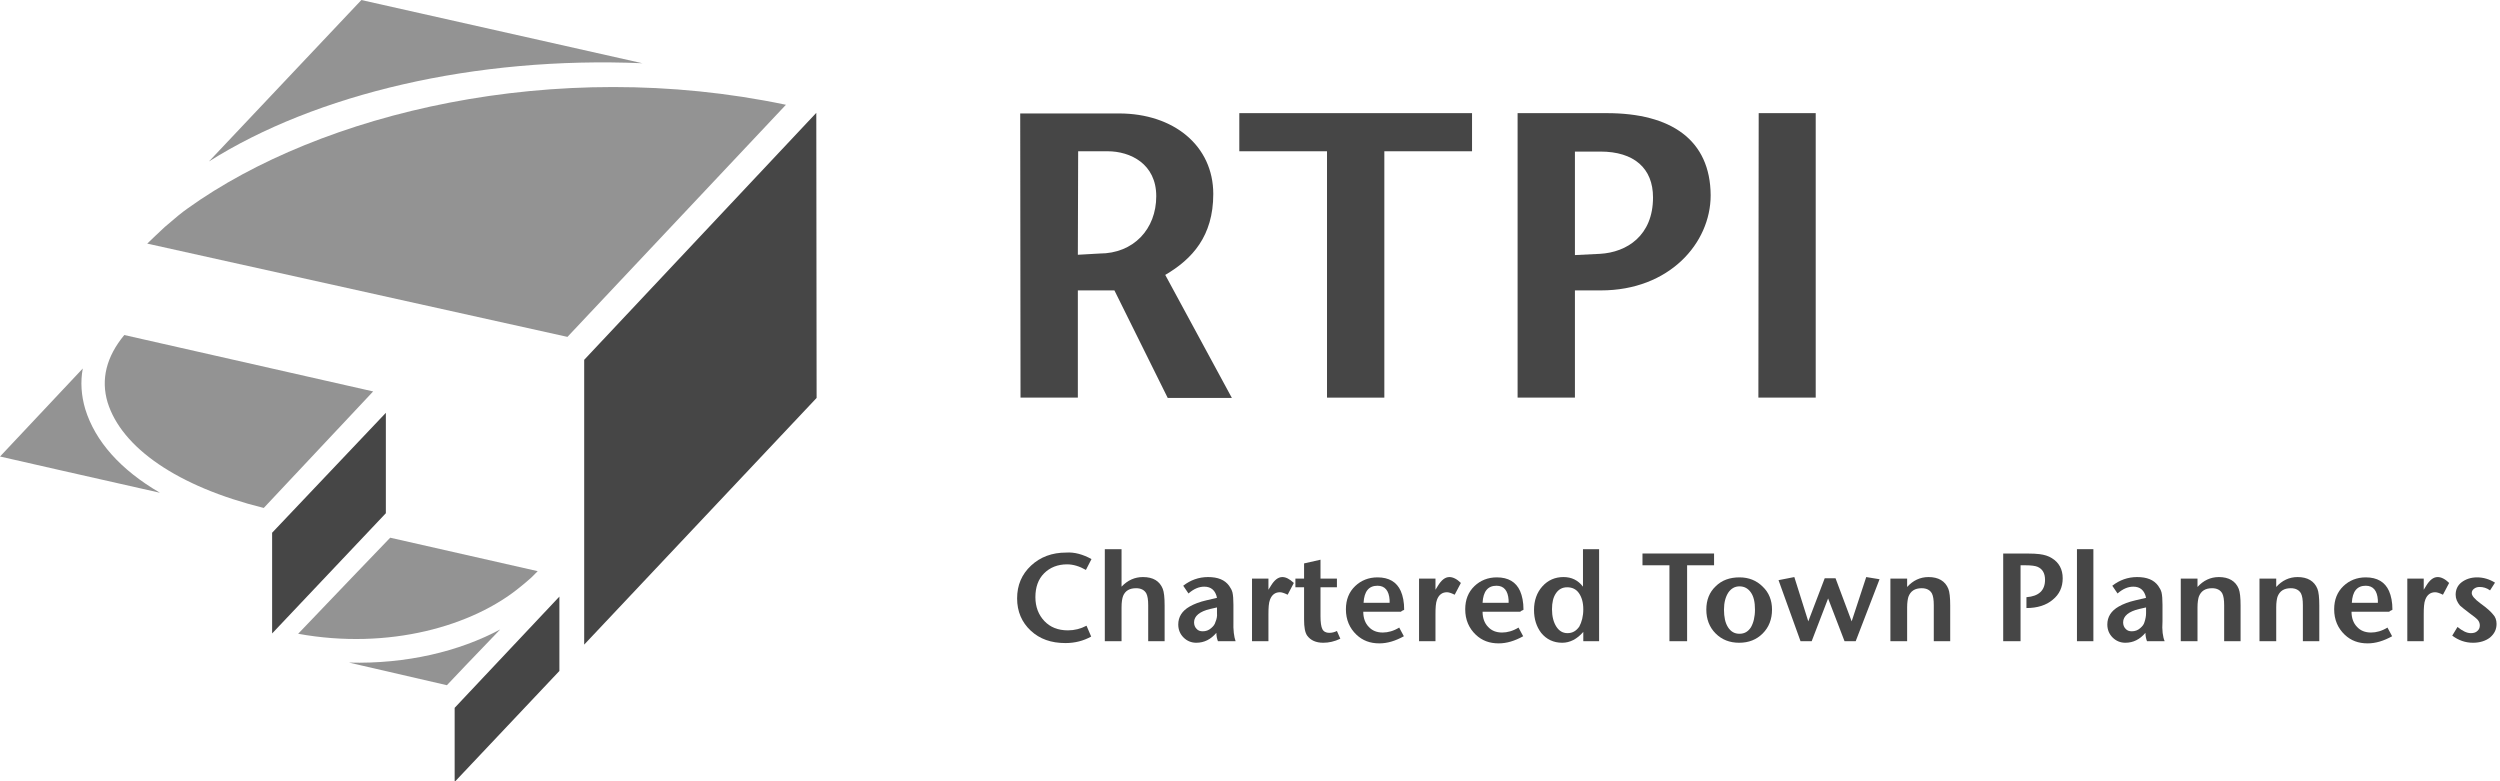
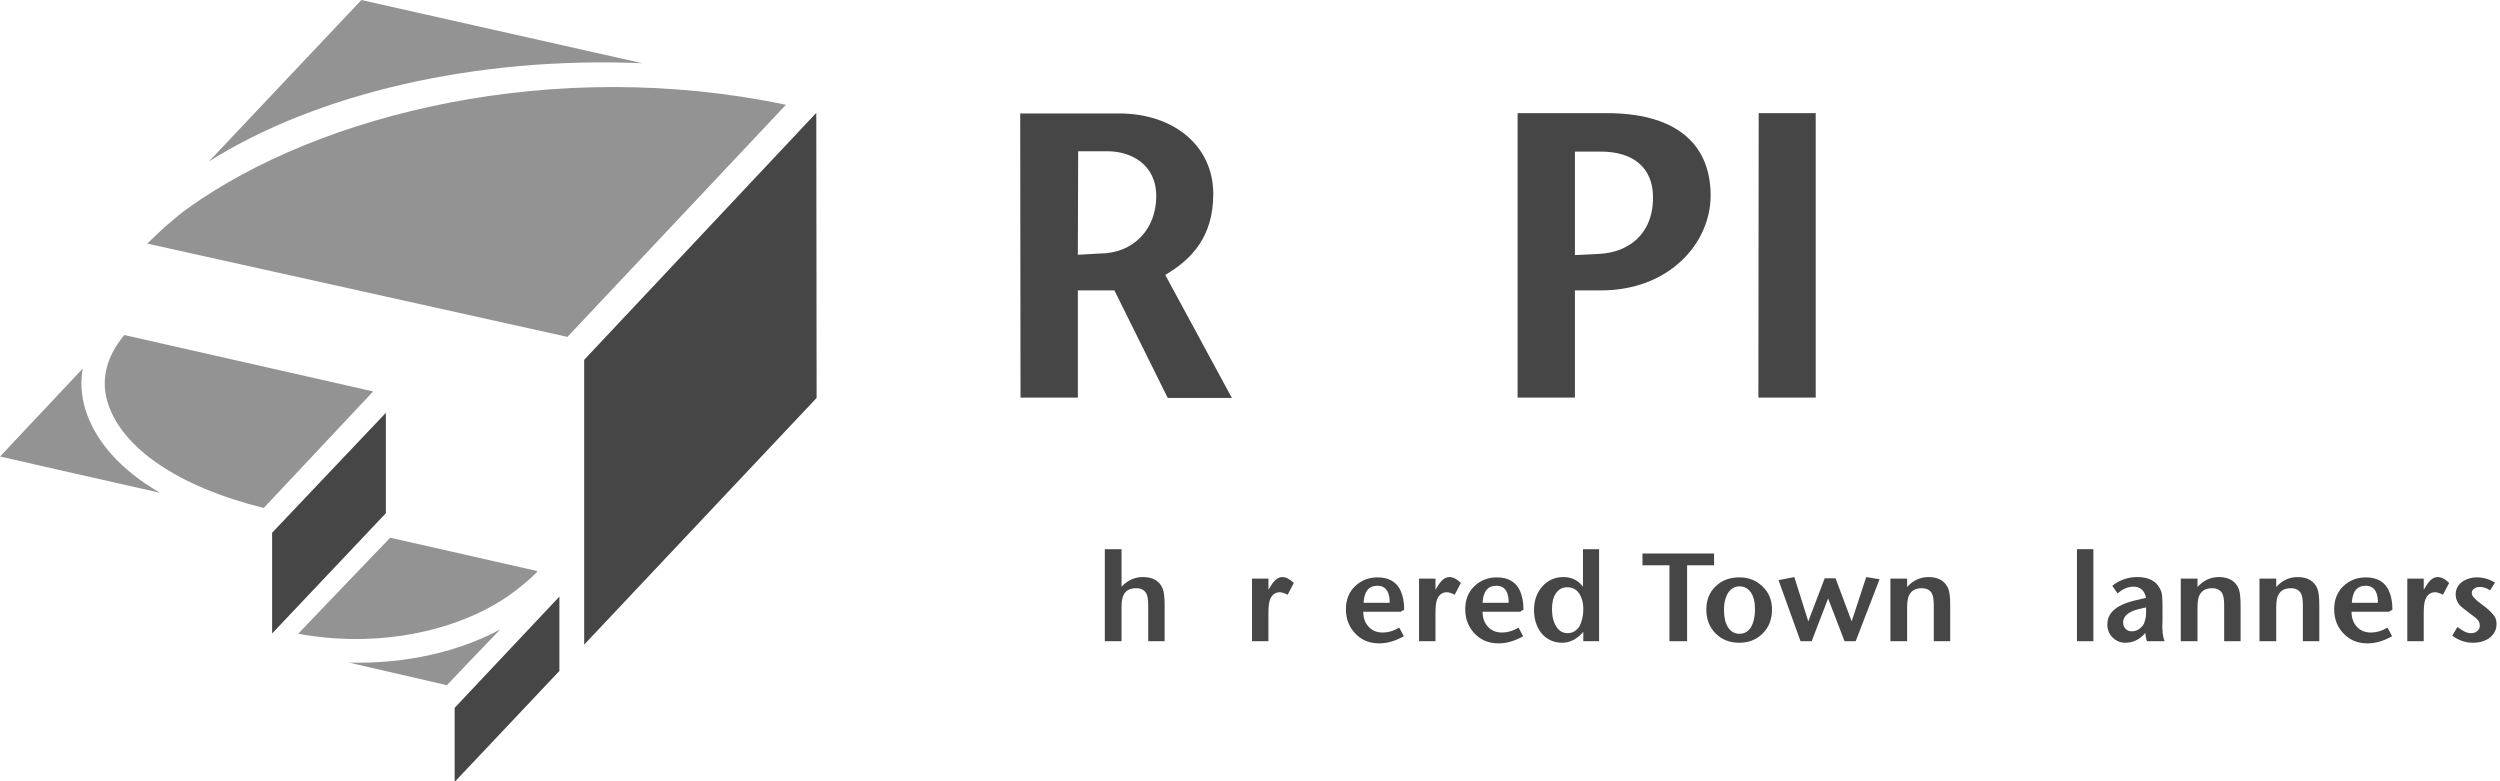
<svg xmlns="http://www.w3.org/2000/svg" width="96px" height="30px" version="1.1" xml:space="preserve" style="fill-rule:evenodd;clip-rule:evenodd;stroke-linejoin:round;stroke-miterlimit:2;">
  <g transform="matrix(0.119,0,0,0.119,-1.748,-1.879)">
    <path d="M102.5,187.7L139.2,149L139.2,181.4L102.5,220.2L102.5,187.7" style="fill:rgb(70,70,70);fill-rule:nonzero;" />
    <path d="M203.2,131.9L278.1,52.2L278.2,144.2L203.2,223.8L203.2,131.9" style="fill:rgb(70,70,70);fill-rule:nonzero;" />
    <path d="M161.4,244.2L195.2,208.3L195.2,232.3L161.4,268.1L161.4,244.2" style="fill:rgb(70,70,70);fill-rule:nonzero;" />
    <path d="M182.8,205C183.9,204.1 185,203.2 186.1,202.2L188.2,200.1L140.6,189.3C140.6,189.3 120.7,210 110.9,220.3C140,225.6 167.3,217.9 182.8,205" style="fill:rgb(147,147,147);fill-rule:nonzero;" />
    <path d="M127.3,229.6C141.2,232.8 156.7,236.4 158.9,236.9C160,235.7 168,227.3 176.1,218.9C162.9,226 145.8,230.1 127.3,229.6" style="fill:rgb(147,147,147);fill-rule:nonzero;" />
    <path d="M42.2,147.8C40.9,143.4 40.6,139 41.4,134.7C31.9,144.8 19.1,158.4 14.7,163.1C20.8,164.5 45.4,170.1 66.3,174.8C53.6,167.4 45.4,158.2 42.2,147.8" style="fill:rgb(147,147,147);fill-rule:nonzero;" />
    <path d="M49.4,145.6C53.9,160.2 71.9,172.8 99.8,179.7C107,172 129.1,148.5 135.1,142.1C125.3,139.9 68,126.9 54.8,123.9C49,130.9 47.2,138.2 49.4,145.6" style="fill:rgb(147,147,147);fill-rule:nonzero;" />
    <path d="M75.3,83C73.3,84.4 71.5,85.9 67.9,89C65.8,90.9 63.8,92.9 62.2,94.4L197.8,124.5L268.3,49.6C193.5,33.9 118.1,52.3 75.3,83" style="fill:rgb(147,147,147);fill-rule:nonzero;" />
    <path d="M222,36.2L131.3,15.8L82.1,67.9C116.6,46.1 168,33.9 222,36.2" style="fill:rgb(147,147,147);fill-rule:nonzero;" />
  </g>
  <g transform="matrix(0.119,0,0,0.119,-1.748,-1.879)">
    <path d="M362.6,64.6L372.1,64.6C379.5,64.6 387.8,68.7 387.8,79.1C387.8,89.7 380.5,97.6 369.5,97.6L362.5,98L362.6,64.6M344,144.1L362.5,144.1L362.5,109.5L374.3,109.5L391.5,144.2L412.2,144.2L390.7,104.5C399.4,99.4 406.2,92 406.2,78.4C406.2,62.8 393.4,52.4 375.8,52.4L343.9,52.4L344,144.1Z" style="fill:rgb(70,70,70);fill-rule:nonzero;" />
-     <path d="M442.9,144.1L442.9,64.6L414.6,64.6L414.6,52.3L489.7,52.3L489.7,64.6L461.4,64.6L461.4,144.1L442.9,144.1" style="fill:rgb(70,70,70);fill-rule:nonzero;" />
    <path d="M582.1,144.1L582.2,52.3L600.6,52.3L600.6,144.1L582.1,144.1" style="fill:rgb(70,70,70);fill-rule:nonzero;" />
    <path d="M533.2,52.3L504.4,52.3L504.4,144.1L522.9,144.1L522.9,109.5L531.3,109.5C553.3,109.5 566.7,94.3 566.7,78.8C566.6,60.9 553.9,52.3 533.2,52.3M531,97.7L522.9,98.1L522.9,64.7L531.1,64.7C542,64.7 548.1,70.1 548.1,79.5C548.1,91.8 539.7,97.2 531,97.7Z" style="fill:rgb(70,70,70);fill-rule:nonzero;" />
  </g>
  <g transform="matrix(0.119,0,0,0.119,-1.748,-1.879)">
-     <path d="M366.9,196.2L365.1,199.7C363,198.5 361,197.9 359,197.9C356,197.9 353.5,198.9 351.6,200.8C349.7,202.7 348.8,205.3 348.8,208.5C348.8,211.6 349.8,214.2 351.7,216.2C353.6,218.2 356.1,219.2 359.3,219.2C361.4,219.2 363.4,218.7 365.3,217.7L366.8,221.2C364.3,222.6 361.5,223.3 358.5,223.3C353.9,223.3 350.2,222 347.3,219.3C344.4,216.6 342.9,213.1 342.9,208.9C342.9,204.6 344.4,201.1 347.4,198.3C350.4,195.5 354.2,194.1 358.7,194.1C361.4,193.9 364.2,194.7 366.9,196.2Z" style="fill:rgb(70,70,70);fill-rule:nonzero;" />
-   </g>
+     </g>
  <g transform="matrix(0.119,0,0,0.119,-1.748,-1.879)">
    <path d="M390.5,222.7L385.2,222.7L385.2,211.1C385.2,209.3 385,208.1 384.6,207.3C384,206.2 382.9,205.6 381.3,205.6C379.2,205.6 377.8,206.4 377.1,208.1C376.8,208.9 376.6,210.1 376.6,211.8L376.6,222.7L371.2,222.7L371.2,193L376.6,193L376.6,205.1C378.6,203 380.9,202 383.5,202C386.8,202 388.9,203.3 389.9,205.8C390.3,206.8 390.5,208.6 390.5,211.2L390.5,222.7Z" style="fill:rgb(70,70,70);fill-rule:nonzero;" />
  </g>
  <g transform="matrix(0.119,0,0,0.119,-1.748,-1.879)">
-     <path d="M413.4,222.7L407.7,222.7C407.4,221.9 407.2,221 407.2,220C405.4,222.1 403.3,223.2 400.7,223.2C399.1,223.2 397.7,222.6 396.6,221.5C395.5,220.4 394.9,219 394.9,217.3C394.9,214.9 396.1,212.9 398.6,211.5C400,210.7 401.8,210 404,209.5C404.9,209.3 406,209 407.4,208.7C406.9,206.3 405.5,205.1 403.3,205.1C401.6,205.1 399.9,205.8 398.2,207.3L396.5,204.8C398.8,203 401.5,202 404.5,202C407.7,202 409.9,202.9 411.3,204.8C411.8,205.5 412.2,206.2 412.4,207C412.6,207.9 412.7,209.2 412.7,210.9L412.7,216.3C412.6,219.1 412.9,221.3 413.4,222.7ZM407.4,213.7L407.4,211.8C407,211.9 406.2,212.1 405.2,212.3C401.8,213.1 400,214.6 400,216.6C400,217.5 400.3,218.2 400.8,218.7C401.3,219.3 402,219.5 402.8,219.5C403.8,219.5 404.7,219.2 405.5,218.5C406.2,217.9 406.7,217.3 406.9,216.5C407.3,215.6 407.5,214.6 407.4,213.7Z" style="fill:rgb(70,70,70);fill-rule:nonzero;" />
-   </g>
+     </g>
  <g transform="matrix(0.119,0,0,0.119,-1.748,-1.879)">
    <path d="M432.2,203.9L430.2,207.7C429,207.1 428.2,206.9 427.7,206.9C426.2,206.9 425.1,207.7 424.5,209.3C424.1,210.3 424,211.9 424,214.1L424,222.7L418.7,222.7L418.7,202.5L424,202.5L424,206.1L424.8,204.8C425.9,203 427.1,202 428.5,202C429.6,202 430.8,202.6 432.2,203.9Z" style="fill:rgb(70,70,70);fill-rule:nonzero;" />
  </g>
  <g transform="matrix(0.119,0,0,0.119,-1.748,-1.879)">
-     <path d="M447.2,221.9C445.3,222.8 443.5,223.2 441.7,223.2C439.3,223.2 437.6,222.4 436.5,220.9C435.8,219.9 435.5,218.2 435.5,215.7L435.5,205.3L432.7,205.3L432.7,202.5L435.5,202.5L435.5,197.6L440.8,196.4L440.8,202.5L446.1,202.5L446.1,205.3L440.8,205.3L440.8,214.6C440.8,216.6 441,218 441.4,218.8C441.8,219.6 442.6,220 443.6,220C444.5,220 445.3,219.8 446.1,219.4L447.2,221.9Z" style="fill:rgb(70,70,70);fill-rule:nonzero;" />
-   </g>
+     </g>
  <g transform="matrix(0.119,0,0,0.119,-1.748,-1.879)">
    <path d="M467.8,212.5C467.8,212.6 467.6,212.7 467.3,212.8C466.9,213 466.8,213.1 466.8,213.2L454.6,213.2C454.6,215.2 455.2,216.9 456.4,218.1C457.5,219.3 459,219.9 460.9,219.9C462.6,219.9 464.4,219.4 466.2,218.3L467.7,221.1C465,222.6 462.4,223.4 459.8,223.4C456.8,223.4 454.4,222.5 452.4,220.6C450.2,218.5 449,215.8 449,212.4C449,209.3 450,206.8 452,204.9C453.9,203.1 456.3,202.1 459.2,202.1C462.9,202.1 465.4,203.6 466.7,206.5C467.4,208.1 467.8,210.1 467.8,212.5ZM463.1,210.4L463.1,209.4C462.9,206.4 461.6,204.8 459.2,204.8C456.4,204.8 454.9,206.6 454.7,210.3L463.1,210.3L463.1,210.4Z" style="fill:rgb(70,70,70);fill-rule:nonzero;" />
  </g>
  <g transform="matrix(0.119,0,0,0.119,-1.748,-1.879)">
    <path d="M486.1,203.9L484.1,207.7C482.9,207.1 482.1,206.9 481.6,206.9C480.1,206.9 479,207.7 478.4,209.3C478,210.3 477.9,211.9 477.9,214.1L477.9,222.7L472.6,222.7L472.6,202.5L477.9,202.5L477.9,206.1L478.7,204.8C479.8,203 481,202 482.4,202C483.5,202 484.8,202.6 486.1,203.9Z" style="fill:rgb(70,70,70);fill-rule:nonzero;" />
  </g>
  <g transform="matrix(0.119,0,0,0.119,-1.748,-1.879)">
    <path d="M506.3,212.5C506.3,212.6 506.1,212.7 505.8,212.8C505.4,213 505.3,213.1 505.3,213.2L493.1,213.2C493.1,215.2 493.7,216.9 494.9,218.1C496,219.3 497.5,219.9 499.4,219.9C501.1,219.9 502.9,219.4 504.7,218.3L506.2,221.1C503.5,222.6 500.9,223.4 498.3,223.4C495.3,223.4 492.9,222.5 490.9,220.6C488.7,218.5 487.5,215.8 487.5,212.4C487.5,209.3 488.5,206.8 490.5,204.9C492.4,203.1 494.8,202.1 497.7,202.1C501.4,202.1 503.9,203.6 505.2,206.5C505.9,208.1 506.3,210.1 506.3,212.5ZM501.5,210.4L501.5,209.4C501.3,206.4 500,204.8 497.6,204.8C494.8,204.8 493.3,206.6 493.1,210.3L501.5,210.3L501.5,210.4Z" style="fill:rgb(70,70,70);fill-rule:nonzero;" />
  </g>
  <g transform="matrix(0.119,0,0,0.119,-1.748,-1.879)">
    <path d="M530.8,222.7L525.6,222.7L525.6,219.7C523.6,222 521.3,223.2 518.8,223.2C516,223.2 513.7,222.1 512,220C510.5,218 509.7,215.6 509.7,212.6C509.7,209.6 510.6,207 512.4,205C514.2,203 516.5,202 519.2,202C521.8,202 523.9,203 525.5,205.1L525.5,193L530.7,193L530.7,222.7L530.8,222.7ZM525.6,212.4C525.6,210.2 525.1,208.5 524.2,207.2C523.3,205.9 522,205.3 520.4,205.3C518.9,205.3 517.7,205.9 516.8,207.2C515.9,208.5 515.5,210.2 515.5,212.4C515.5,214.7 516,216.6 516.9,218C517.8,219.4 519,220.1 520.5,220.1C522.1,220.1 523.3,219.4 524.3,218C525.1,216.5 525.6,214.7 525.6,212.4Z" style="fill:rgb(70,70,70);fill-rule:nonzero;" />
  </g>
  <g transform="matrix(0.119,0,0,0.119,-1.748,-1.879)">
    <path d="M567.8,198.2L559.1,198.2L559.1,222.7L553.4,222.7L553.4,198.2L544.7,198.2L544.7,194.4L567.8,194.4L567.8,198.2Z" style="fill:rgb(70,70,70);fill-rule:nonzero;" />
  </g>
  <g transform="matrix(0.119,0,0,0.119,-1.748,-1.879)">
    <path d="M586.5,212.5C586.5,215.6 585.5,218.2 583.5,220.2C581.5,222.2 579,223.2 575.9,223.2C572.8,223.2 570.3,222.2 568.3,220.2C566.3,218.2 565.3,215.6 565.3,212.5C565.3,209.4 566.3,206.9 568.3,205C570.3,203 572.9,202.1 576,202.1C579,202.1 581.5,203.1 583.5,205.1C585.5,207 586.5,209.5 586.5,212.5ZM581,212.5C581,210.1 580.6,208.3 579.7,207C578.8,205.7 577.6,205 576,205C574.5,205 573.3,205.7 572.4,207C571.5,208.4 571,210.2 571,212.5C571,214.9 571.4,216.8 572.3,218.2C573.2,219.6 574.4,220.3 576,220.3C577.6,220.3 578.8,219.6 579.7,218.2C580.5,216.8 581,214.9 581,212.5Z" style="fill:rgb(70,70,70);fill-rule:nonzero;" />
  </g>
  <g transform="matrix(0.119,0,0,0.119,-1.748,-1.879)">
    <path d="M621.2,202.7L613.5,222.7L609.9,222.7L604.6,208.9L599.3,222.7L595.7,222.7L588.6,203L593.7,202L598.2,216.3L603.5,202.4L607,202.4L612.2,216.3L616.9,202L621.2,202.7Z" style="fill:rgb(70,70,70);fill-rule:nonzero;" />
  </g>
  <g transform="matrix(0.119,0,0,0.119,-1.748,-1.879)">
    <path d="M644,222.7L638.7,222.7L638.7,211.1C638.7,209.3 638.5,208.1 638.1,207.3C637.5,206.2 636.4,205.6 634.8,205.6C632.6,205.6 631.2,206.5 630.5,208.4C630.3,209.1 630.1,210.2 630.1,211.8L630.1,222.7L624.7,222.7L624.7,202.5L630.1,202.5L630.1,205.2C632,203.1 634.3,202 637,202C640.2,202 642.4,203.3 643.4,205.8C643.8,206.8 644,208.6 644,211.2L644,222.7Z" style="fill:rgb(70,70,70);fill-rule:nonzero;" />
  </g>
  <g transform="matrix(0.119,0,0,0.119,-1.748,-1.879)">
-     <path d="M680.3,202.4C680.3,205.3 679.2,207.6 677.1,209.3C675,211.1 672.1,212 668.6,212L668.6,208.5C672.6,208.2 674.6,206.3 674.6,202.9C674.6,200.8 673.8,199.4 672.2,198.7C671.5,198.4 670.2,198.2 668.3,198.2L666.7,198.2L666.7,222.7L661.1,222.7L661.1,194.4L668.6,194.4C670.6,194.4 672,194.5 672.8,194.6C674.4,194.8 675.7,195.2 676.8,195.9C679.1,197.3 680.3,199.5 680.3,202.4Z" style="fill:rgb(70,70,70);fill-rule:nonzero;" />
-   </g>
+     </g>
  <g transform="matrix(0.119,0,0,0.119,-1.748,-1.879)">
    <rect x="684.9" y="193" width="5.3" height="29.7" style="fill:rgb(70,70,70);fill-rule:nonzero;" />
  </g>
  <g transform="matrix(0.119,0,0,0.119,-1.748,-1.879)">
    <path d="M713.2,222.7L707.5,222.7C707.2,221.9 707,221 707,220C705.2,222.1 703.1,223.2 700.5,223.2C698.9,223.2 697.5,222.6 696.4,221.5C695.3,220.4 694.7,219 694.7,217.3C694.7,214.9 695.9,212.9 698.4,211.5C699.8,210.7 701.6,210 703.8,209.5C704.7,209.3 705.8,209 707.2,208.7C706.7,206.3 705.3,205.1 703.1,205.1C701.4,205.1 699.7,205.8 698,207.3L696.3,204.8C698.6,203 701.3,202 704.3,202C707.5,202 709.7,202.9 711.1,204.8C711.6,205.5 712,206.2 712.2,207C712.4,207.9 712.5,209.2 712.5,210.9L712.5,216.3C712.3,219.1 712.6,221.3 713.2,222.7ZM707.2,213.7L707.2,211.8C706.8,211.9 706,212.1 705,212.3C701.6,213.1 699.8,214.6 699.8,216.6C699.8,217.5 700.1,218.2 700.6,218.7C701.1,219.3 701.8,219.5 702.6,219.5C703.6,219.5 704.5,219.2 705.3,218.5C706,217.9 706.5,217.3 706.7,216.5C707,215.6 707.2,214.6 707.2,213.7Z" style="fill:rgb(70,70,70);fill-rule:nonzero;" />
  </g>
  <g transform="matrix(0.119,0,0,0.119,-1.748,-1.879)">
    <path d="M737.7,222.7L732.4,222.7L732.4,211.1C732.4,209.3 732.2,208.1 731.8,207.3C731.2,206.2 730.1,205.6 728.5,205.6C726.3,205.6 724.9,206.5 724.2,208.4C724,209.1 723.8,210.2 723.8,211.8L723.8,222.7L718.4,222.7L718.4,202.5L723.8,202.5L723.8,205.2C725.7,203.1 728,202 730.7,202C733.9,202 736.1,203.3 737.1,205.8C737.5,206.8 737.7,208.6 737.7,211.2L737.7,222.7Z" style="fill:rgb(70,70,70);fill-rule:nonzero;" />
  </g>
  <g transform="matrix(0.119,0,0,0.119,-1.748,-1.879)">
    <path d="M763.1,222.7L757.8,222.7L757.8,211.1C757.8,209.3 757.6,208.1 757.2,207.3C756.6,206.2 755.5,205.6 753.9,205.6C751.7,205.6 750.3,206.5 749.6,208.4C749.4,209.1 749.2,210.2 749.2,211.8L749.2,222.7L743.8,222.7L743.8,202.5L749.2,202.5L749.2,205.2C751.1,203.1 753.4,202 756.1,202C759.3,202 761.5,203.3 762.5,205.8C762.9,206.8 763.1,208.6 763.1,211.2L763.1,222.7Z" style="fill:rgb(70,70,70);fill-rule:nonzero;" />
  </g>
  <g transform="matrix(0.119,0,0,0.119,-1.748,-1.879)">
    <path d="M786.7,212.5C786.7,212.6 786.5,212.7 786.2,212.8C785.8,213 785.7,213.1 785.7,213.2L773.5,213.2C773.5,215.2 774.1,216.9 775.3,218.1C776.4,219.3 777.9,219.9 779.8,219.9C781.5,219.9 783.3,219.4 785.1,218.3L786.6,221.1C783.9,222.6 781.3,223.4 778.7,223.4C775.7,223.4 773.3,222.5 771.3,220.6C769.1,218.5 767.9,215.8 767.9,212.4C767.9,209.3 768.9,206.8 770.9,204.9C772.8,203.1 775.2,202.1 778.1,202.1C781.8,202.1 784.3,203.6 785.6,206.5C786.3,208.1 786.7,210.1 786.7,212.5ZM782,210.4L782,209.4C781.8,206.4 780.5,204.8 778.1,204.8C775.3,204.8 773.8,206.6 773.6,210.3L782,210.3L782,210.4Z" style="fill:rgb(70,70,70);fill-rule:nonzero;" />
  </g>
  <g transform="matrix(0.119,0,0,0.119,-1.748,-1.879)">
    <path d="M805,203.9L803,207.7C801.8,207.1 801,206.9 800.5,206.9C799,206.9 797.9,207.7 797.3,209.3C796.9,210.3 796.8,211.9 796.8,214.1L796.8,222.7L791.5,222.7L791.5,202.5L796.8,202.5L796.8,206.1L797.6,204.8C798.7,203 799.9,202 801.3,202C802.4,202 803.7,202.6 805,203.9Z" style="fill:rgb(70,70,70);fill-rule:nonzero;" />
  </g>
  <g transform="matrix(0.119,0,0,0.119,-1.748,-1.879)">
    <path d="M820.3,217.1C820.3,218.9 819.6,220.3 818.2,221.5C816.8,222.6 814.9,223.2 812.7,223.2C810.2,223.2 808,222.4 806,220.9L807.7,218.1C809.3,219.4 810.7,220.1 812,220.1C812.9,220.1 813.6,219.9 814.1,219.4C814.6,219 814.9,218.4 814.9,217.6C814.9,217 814.7,216.4 814.3,215.9C813.9,215.4 812.9,214.6 811.5,213.6C810,212.5 809.1,211.7 808.5,211.2C807.6,210.1 807.1,209 807.1,207.7C807.1,206.1 807.7,204.7 809,203.7C810.3,202.7 812,202.1 814,202.1C816.1,202.1 818,202.7 819.8,203.8L818.2,206.3C817.1,205.5 816,205.2 814.8,205.2C814.1,205.2 813.5,205.4 813,205.8C812.5,206.2 812.3,206.6 812.3,207.2C812.3,208 813.2,209.1 815.1,210.5C817.2,212 818.5,213.2 819.2,214.1C819.9,214.8 820.3,215.9 820.3,217.1Z" style="fill:rgb(70,70,70);fill-rule:nonzero;" />
  </g>
</svg>